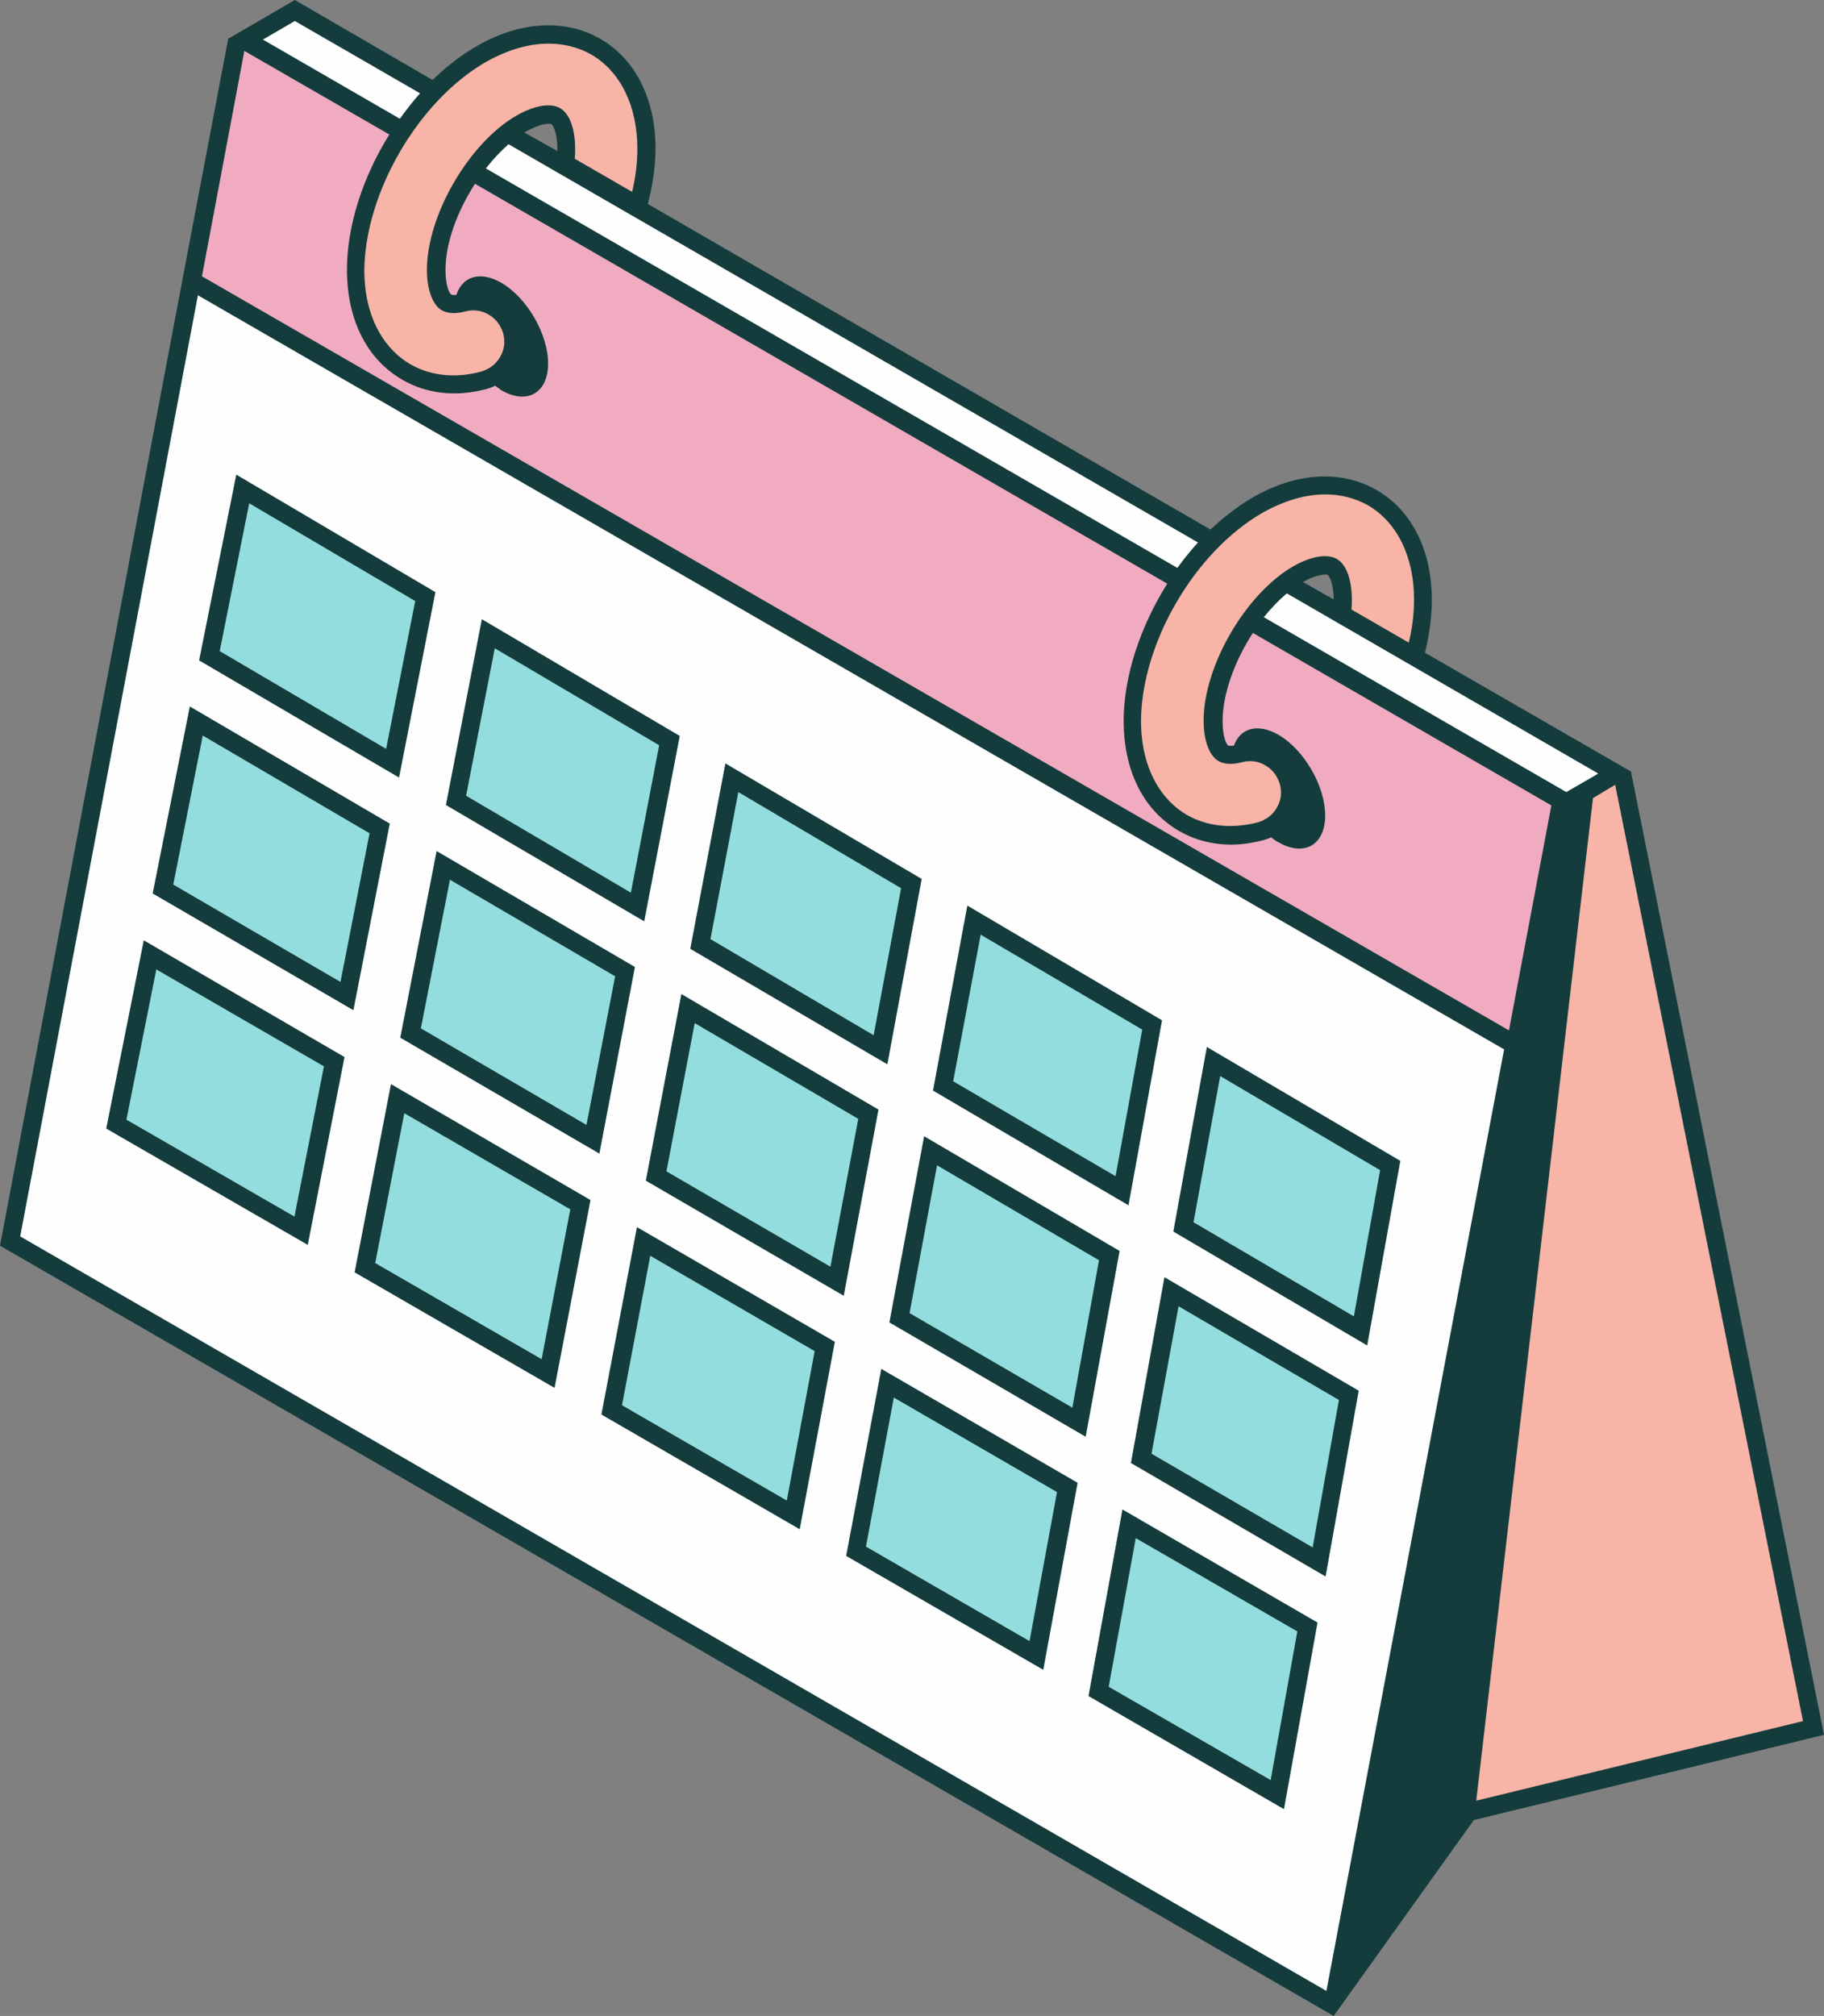
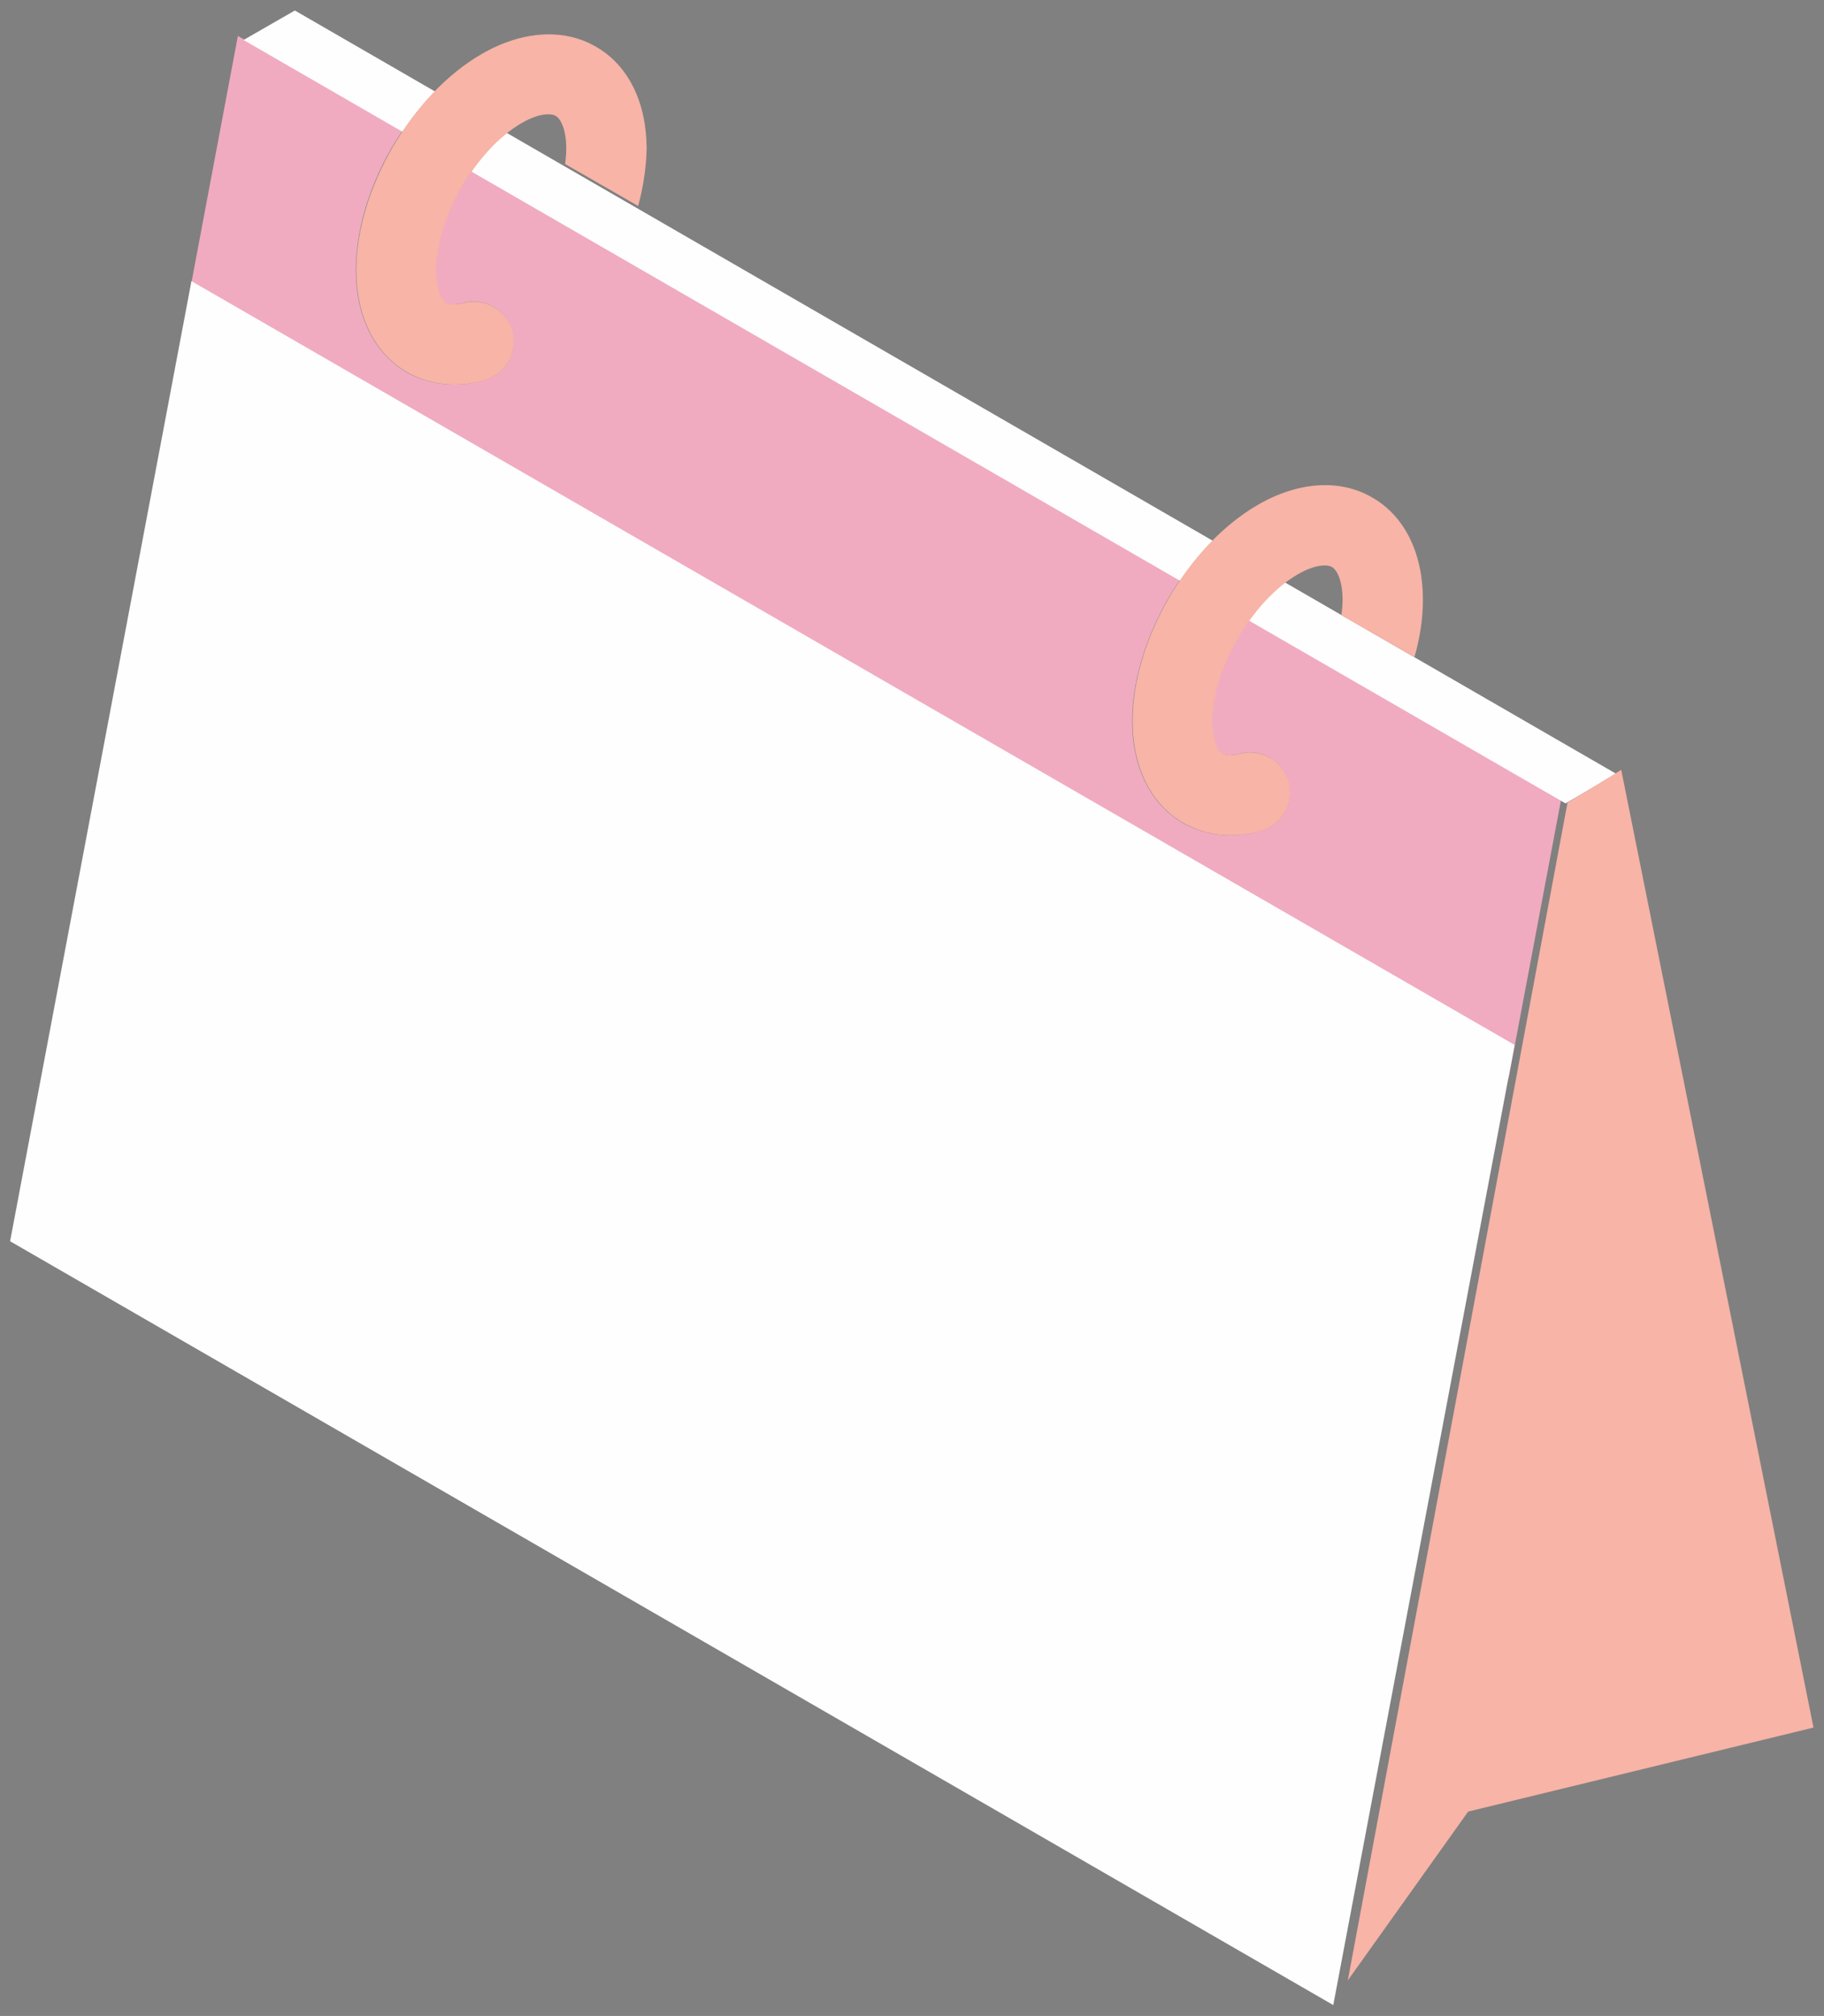
<svg xmlns="http://www.w3.org/2000/svg" height="499.1" preserveAspectRatio="xMidYMid meet" version="1.0" viewBox="0.0 0.0 451.6 499.1" width="451.6" zoomAndPan="magnify">
  <rect x="0.0" y="0.0" width="451.6" height="499.1" fill="#808080" stroke="none" />
  <g id="change1_1">
    <path d="M386.5,198l-13,69L45.9,77.9l13-69l40.7,23.5c-7.1,10.5-11.5,23.1-11.5,34.5 c0,10.2,3.6,18.6,10.1,23.6c4,3.1,8.9,4.7,14.2,4.7c2.4,0,4.9-0.3,7.4-1c5.3-1.4,8.5-6.9,7-12.2c-1.4-5.3-6.9-8.5-12.2-7 c-1.1,0.3-3.2,0.7-4.4-0.2c-1.1-0.9-2.3-3.4-2.3-7.9c0-7.8,3.6-17,8.9-24.5l175.3,101.2c-7.2,10.6-11.8,23.4-11.8,34.9 c0,10.2,3.6,18.6,10.1,23.6c4,3.1,8.9,4.7,14.2,4.7c2.4,0,4.9-0.3,7.4-1c5.3-1.4,8.5-6.9,7-12.2c-1.4-5.3-6.9-8.5-12.2-7 c-1.1,0.3-3.2,0.7-4.4-0.2c-1.1-0.9-2.3-3.4-2.3-7.9c0-7.9,3.7-17.4,9.2-25L386.5,198z" fill="#f0abc1" />
  </g>
  <g id="change2_1">
    <path d="M2.5,307.3L47.4,69.6L375,258.7l-44.9,237.7L2.5,307.3z M387.6,198.9l12.6-7.3L73,2.6L60.3,9.9 L387.6,198.9z" fill="#fefefe" />
  </g>
  <g id="change3_1">
    <path d="M158,51l-18.1-10.4c0.2-1.3,0.3-2.6,0.3-3.8c0-4.8-1.4-7.4-2.6-8.1c-1.2-0.7-4.2-0.7-8.5,1.8 C117.8,37.1,108,54.1,108,66.9c0,4.5,1.2,7,2.3,7.9c1.2,0.9,3.3,0.5,4.4,0.2c5.3-1.4,10.7,1.7,12.2,7c1.4,5.3-1.7,10.7-7,12.2 c-2.5,0.7-5,1-7.4,1c-5.3,0-10.1-1.6-14.2-4.7c-6.5-5-10.1-13.4-10.1-23.6c0-19.9,13.6-43.4,31-53.5c10-5.8,20.4-6.5,28.4-1.8 c8,4.6,12.5,13.8,12.5,25.3C160,41.4,159.3,46.2,158,51z M333.7,490.3l29.8-41.8l85.5-20.8l-47.6-237.1l-13.3,8.1L333.7,490.3z M350.2,162.7l-18.1-10.4c0.2-1.3,0.3-2.6,0.3-3.8c0-4.8-1.4-7.4-2.6-8.1c-1.2-0.7-4.2-0.7-8.5,1.8c-11.2,6.5-21.1,23.4-21.1,36.3 c0,4.5,1.2,7,2.3,7.9c1.2,0.9,3.3,0.5,4.4,0.2c5.3-1.4,10.7,1.7,12.2,7c1.4,5.3-1.7,10.7-7,12.2c-2.5,0.7-5,1-7.4,1 c-5.3,0-10.1-1.6-14.2-4.7c-6.5-5-10.1-13.4-10.1-23.6c0-19.9,13.6-43.4,31-53.5c10-5.8,20.4-6.5,28.4-1.8 c8,4.6,12.5,13.8,12.5,25.3C352.3,153,351.6,157.8,350.2,162.7z" fill="#f7b4a7" />
  </g>
  <g id="change4_1">
-     <path d="M60,121l45.2,26.7L97.2,189l-45.4-26.6L60,121z M112.9,198.2l45,26.4l7.9-41.2l-44.8-26.4 L112.9,198.2z M173.4,233.6l44.6,26.1l7.7-41.1l-44.5-26.2L173.4,233.6z M233.5,268.8l44.2,25.9l7.5-41l-44.1-26L233.5,268.8z M293,303.7l43.9,25.7l7.3-40.9l-43.7-25.8L293,303.7z M40.4,220.1l45.6,26.5l8.1-41.6l-45.4-26.6L40.4,220.1z M101.7,255.8 l45.2,26.3l7.9-41.5l-45-26.3L101.7,255.8z M162.5,291.2l44.8,26.1l7.8-41.4l-44.7-26.1L162.5,291.2z M222.8,326.2l44.4,25.8 l7.6-41.3l-44.3-25.9L222.8,326.2z M282.6,361l44.1,25.6l7.4-41.2l-43.9-25.7L282.6,361z M28.8,278.3l45.8,26.4l8.2-41.9l-45.6-26.5 L28.8,278.3z M90.4,313.8l45.4,26.2l8-41.8L98.5,272L90.4,313.8z M151.4,349.1l45,26l7.8-41.7l-44.9-26L151.4,349.1z M212,384 l44.6,25.8l7.6-41.6l-44.5-25.8L212,384z M272,418.7l44.2,25.5l7.4-41.5l-44.1-25.6L272,418.7z" fill="#94ddde" />
-   </g>
+     </g>
  <g id="change5_1">
-     <path d="M451.6,429.5L403.8,191l-51-29.4c1.1-4.5,1.7-8.9,1.7-13.1c0-12.3-5-22.2-13.7-27.2 c-8.7-5-19.9-4.4-30.7,1.9c-3.6,2.1-7.1,4.8-10.4,7.9L160.4,50.5c1.2-4.7,1.9-9.3,1.9-13.7c0-12.3-5-22.2-13.7-27.2 c-8.7-5-19.9-4.4-30.7,1.9c-3.8,2.2-7.4,5-10.8,8.3L73,0L56.5,9.6L43.3,79.1l0,0L0,308.4l330.2,190.7l34.7-48.5L451.6,429.5z M446.4,426.1l-80.9,19.7l28.9-248.2l2.8-1.7l2.7-1.6L446.4,426.1z M395.7,191.5l-0.8,0.5l-7.1,4.1l-74.9-43.3 c1.8-2.2,3.7-4.2,5.7-5.9L395.7,191.5z M322.6,144.1c3.7-2.1,5.8-1.9,6.1-1.8c0.3,0.2,1.5,1.9,1.5,6.1c0,0,0,0,0,0L322.6,144.1z M312.5,127c5.3-3,10.6-4.6,15.6-4.6c3.8,0,7.4,0.9,10.6,2.7c7.2,4.2,11.4,12.7,11.4,23.3c0,3.4-0.4,7-1.3,10.7l-14.2-8.2 c0.1-0.9,0.1-1.7,0.1-2.5c0-4.9-1.4-8.7-3.7-10c-2.4-1.4-6.4-0.7-10.8,1.8c-11.8,6.8-22.2,24.7-22.2,38.2c0,4.6,1.2,8.1,3.2,9.7 c1.9,1.4,4.5,1.1,6.3,0.6c2-0.5,4-0.3,5.8,0.8c1.8,1,3,2.7,3.6,4.7c0.5,2,0.3,4-0.8,5.8c-1,1.8-2.7,3-4.7,3.6 c-7.3,1.9-14.4,0.8-19.7-3.3c-5.9-4.6-9.2-12.3-9.2-21.8C282.6,159.3,295.7,136.7,312.5,127z M296.6,134.3c-1.8,2-3.5,4.1-5.1,6.3 L120.3,41.7c1.7-2.2,3.6-4.2,5.6-6L296.6,134.3z M129.8,32.8c0.1-0.1,0.2-0.2,0.4-0.2c3.8-2.2,5.9-2,6.3-1.9 c0.3,0.2,1.5,1.9,1.5,6.1c0,0.2,0,0.4,0,0.6L129.8,32.8z M120.2,15.4c5.3-3,10.6-4.6,15.6-4.6c3.8,0,7.4,0.9,10.6,2.7 c7.2,4.2,11.4,12.7,11.4,23.3c0,3.4-0.4,7-1.3,10.7l-14.2-8.2c0.1-0.9,0.1-1.7,0.1-2.5c0-4.9-1.4-8.7-3.7-10 c-2.4-1.4-6.4-0.7-10.8,1.8c-11.8,6.8-22.2,24.7-22.2,38.2c0,4.6,1.2,8.1,3.2,9.7c1.9,1.4,4.5,1.1,6.3,0.6c2-0.5,4-0.3,5.8,0.8 c1.8,1,3,2.7,3.6,4.7c0.5,2,0.3,4-0.8,5.8c-1,1.8-2.7,3-4.7,3.6c-7.3,2-14.4,0.8-19.7-3.3c-5.9-4.6-9.2-12.3-9.2-21.8 C90.4,47.7,103.5,25.1,120.2,15.4z M73,5.2l31,17.9c-1.8,2-3.4,4.1-5,6.3L65.1,9.8L73,5.2z M60.5,12.6l35.9,20.7 c-6.5,10.4-10.5,22.5-10.5,33.5c0,11,3.9,20,11,25.4c4.4,3.4,9.8,5.2,15.6,5.2c2.6,0,5.3-0.4,8-1.1c0.7-0.2,1.5-0.5,2.1-0.8 c0.5,0.4,1,0.7,1.5,1.1c6.4,3.7,11.6,0.7,11.6-6.6s-5.2-16.3-11.6-20c-5.2-3-9.6-1.6-11.1,3c-0.7,0.1-1.2,0-1.3-0.1 c-0.4-0.3-1.4-2-1.4-6.1c0-6.6,2.9-14.5,7.3-21.3l171.4,99c-6.6,10.5-10.8,22.8-10.8,34c0,11,3.9,20,11,25.4 c4.4,3.4,9.8,5.2,15.6,5.2c2.6,0,5.3-0.4,8-1.1c0.7-0.2,1.3-0.4,1.9-0.7c0.6,0.5,1.2,0.9,1.8,1.2c6.4,3.7,11.6,0.7,11.6-6.6 c0-7.3-5.2-16.3-11.6-20c-5.1-2.9-9.4-1.7-11,2.7c-0.8,0.1-1.3,0-1.4,0c-0.4-0.3-1.4-2-1.4-6.1c0-6.7,3-14.9,7.5-21.8l73.9,42.7 l-10.5,55.7L50,68.4L60.5,12.6z M5,306.1l44-233l323.4,186.7l-0.7,3.7l0,0l-43.3,229.4L5,306.1z M107.8,146.6l-49.3-29.1l-9.2,46 l49.5,29L107.8,146.6z M54.4,161.2l7.3-36.6l41.1,24.2l-7.2,36.6L54.4,161.2z M168.3,182.2l-49-28.9l-8.9,46l49.1,28.8L168.3,182.2z M115.4,197l7.1-36.5l40.7,24l-7,36.5L115.4,197z M228.2,217.6l-48.6-28.6l-8.7,45.9l48.8,28.6L228.2,217.6z M175.9,232.5l6.9-36.4 l40.3,23.8l-6.8,36.4L175.9,232.5z M287.7,252.6l-48.2-28.4l-8.5,45.8l48.4,28.4L287.7,252.6z M236,267.7l6.8-36.3l40,23.5 l-6.6,36.3L236,267.7z M290.5,304.9l48,28.2l8.2-45.7l-47.9-28.2L290.5,304.9z M341.7,289.7l-6.5,36.2l-39.7-23.3l6.6-36.2 L341.7,289.7z M47,174.9l-9.2,46.3l49.7,28.9l9-46.2L47,174.9z M84.3,243.1L42.9,219l7.3-36.9l41.3,24.2L84.3,243.1z M108.1,210.7 l-9,46.2l49.3,28.7l8.8-46.2L108.1,210.7z M145.2,278.5l-41-23.9l7.2-36.8l40.9,23.9L145.2,278.5z M168.7,246.1l-8.8,46.2l49,28.5 l8.6-46.1L168.7,246.1z M205.6,313.6L165,290l7-36.7l40.5,23.7L205.6,313.6z M228.8,281.3l-8.6,46.1l48.6,28.3l8.4-46L228.8,281.3z M265.5,348.5l-40.3-23.4l6.8-36.6l40.1,23.5L265.5,348.5z M280,362.2l48.2,28.1l8.2-46l-48.1-28.1L280,362.2z M331.5,346.6 l-6.5,36.5l-39.9-23.2l6.7-36.5L331.5,346.6z M26.3,279.4l49.9,28.8l9.1-46.5l-49.7-28.9L26.3,279.4z M80.2,264l-7.3,37.2l-41.6-24 l7.4-37.2L80.2,264z M87.8,315l49.5,28.6l8.9-46.5l-49.4-28.7L87.8,315z M141.2,299.4l-7.1,37.1l-41.2-23.8l7.2-37.1L141.2,299.4z M148.9,350.2l49.1,28.4l8.7-46.4l-49-28.4L148.9,350.2z M201.7,334.5l-6.9,37L154,347.9l7-37L201.7,334.5z M209.5,385.2l48.8,28.2 l8.5-46.3l-48.6-28.2L209.5,385.2z M261.7,369.4l-6.8,36.9l-40.5-23.4l6.9-36.9L261.7,369.4z M269.5,419.9l48.4,28l8.3-46.2 l-48.3-28L269.5,419.9z M321.2,403.9l-6.6,36.8l-40.1-23.1l6.7-36.8L321.2,403.9z" fill="#143c3c" />
-   </g>
+     </g>
  <path d="M416.9,308.5l5.4-5.4l0.2,0.8l-32.2,32.2l0,0l-35.3,35.3l0.2-1.2L416.9,308.5z M352,386.9 l-0.2,1.2l38.5-38.5l0,0l34.5-34.5l-0.2-0.8l-7.6,7.6L352,386.9z M348.9,403.6l-0.2,1.2l41.6-41.6l0,0l36.7-36.7l-0.2-0.8l-9.9,9.9 L348.9,403.6z M345.8,420.3l-0.2,1.2l44.7-44.7l0,0l39-39l-0.2-0.8l-12.2,12.2L345.8,420.3z M342.7,437l-0.2,1.2l7.1-7.1l0,0 l40.7-40.7l0,0l41.3-41.3l-0.2-0.8l-14.4,14.4L342.7,437z M339.6,453.7l-0.2,1.2l23.8-23.8l0,0l27.1-27.1l0,0l43.5-43.5l-0.2-0.8 l-16.7,16.7L339.6,453.7z M349.1,457.8L349.1,457.8l-12.6,12.6l-0.2,1.2l40.5-40.5l0,0l13.6-13.6l0,0l45.8-45.8l-0.2-0.8l-19,19 L349.1,457.8z M333.3,487.1l-0.2,1.2l7.3-7.3l2.4-3.4L333.3,487.1z M372.4,448l1.3-0.3l16.5-16.5l48.1-48.1l-0.2-0.8l-21.2,21.2 L372.4,448z M403.3,294.9L403.3,294.9l-42,42l-0.2,1.2l29.1-29.1l0,0l22.1-22.1l5-5l0.5-0.5l-0.2-0.8L403.3,294.9z M390.3,200.4 l4.7-4.7l-2.4,1.5l-6.2,6.2l-0.2,1.2L390.3,200.4L390.3,200.4z M390.3,213.9l11.8-11.8l-0.2-0.8L383.2,220l-0.2,1.2L390.3,213.9 L390.3,213.9z M390.3,227.5l14.1-14.1l-0.2-0.8l-24.1,24.1l-0.2,1.2L390.3,227.5L390.3,227.5z M390.3,241.1l16.3-16.3l-0.2-0.8 L377,253.4l-0.2,1.2L390.3,241.1L390.3,241.1z M376.7,268.2l13.6-13.6l0,0l18.6-18.6l-0.2-0.8l-34.8,34.8l-0.2,1.2L376.7,268.2 L376.7,268.2z M411.1,247.4l-0.2-0.8l-40.2,40.2l-0.2,1.2l19.8-19.8L411.1,247.4z M403.8,268.2l9.5-9.5l-0.2-0.8l-37,37l0,0 l-8.6,8.6l-0.2,1.2l22.9-22.9L403.8,268.2z M409.6,438.9l7.8-7.8l0,0l25.5-25.5l-0.2-0.8l-34.4,34.4L409.6,438.9z M427.5,434.6 l3.5-3.5l0,0l14.1-14.1l-0.2-0.8l-18.7,18.7L427.5,434.6z M445.4,430.2l2-2l-0.2-0.8l-3.1,3.1L445.4,430.2z M415.5,269.2l-25.7,25.7 l0,0l-25.3,25.3l-0.2,1.2l51.4-51.4L415.5,269.2z M416.9,294.9L416.9,294.9l-58.7,58.7l-0.2,1.2l32.2-32.2l0,0l29.9-29.9l-0.2-0.8 L416.9,294.9L416.9,294.9z M390.4,443.6l1.3-0.3l48.9-48.9l-0.2-0.8l-23.5,23.5L390.4,443.6z" fill="none" />
</svg>